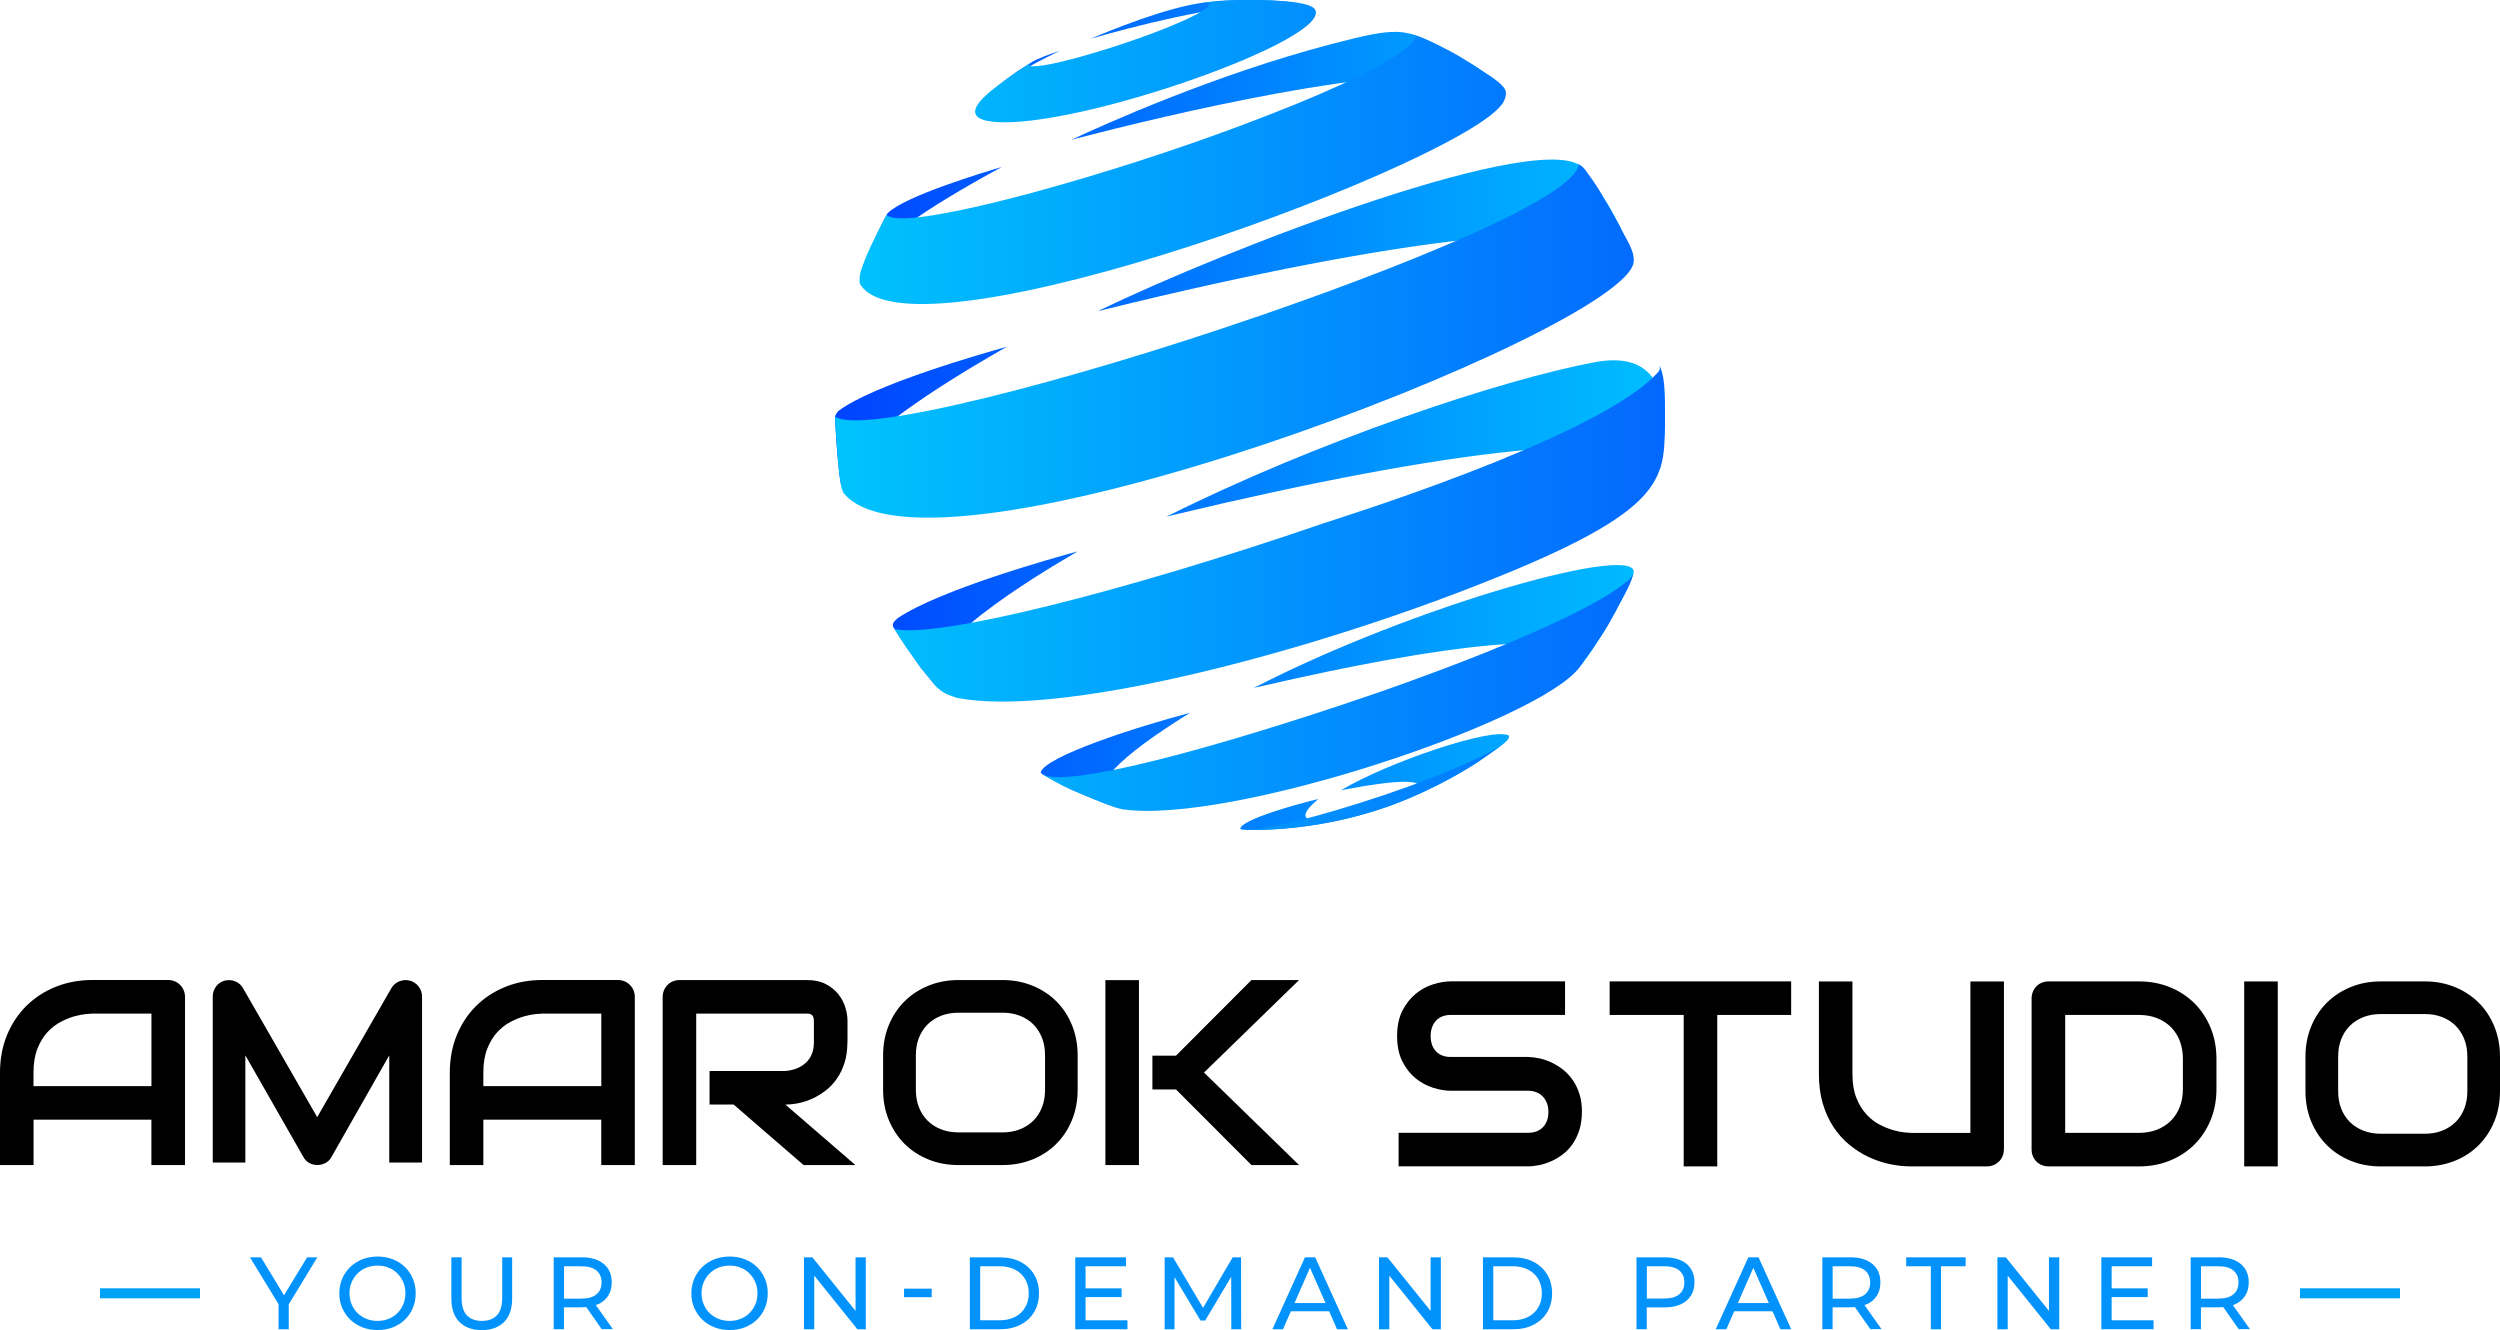
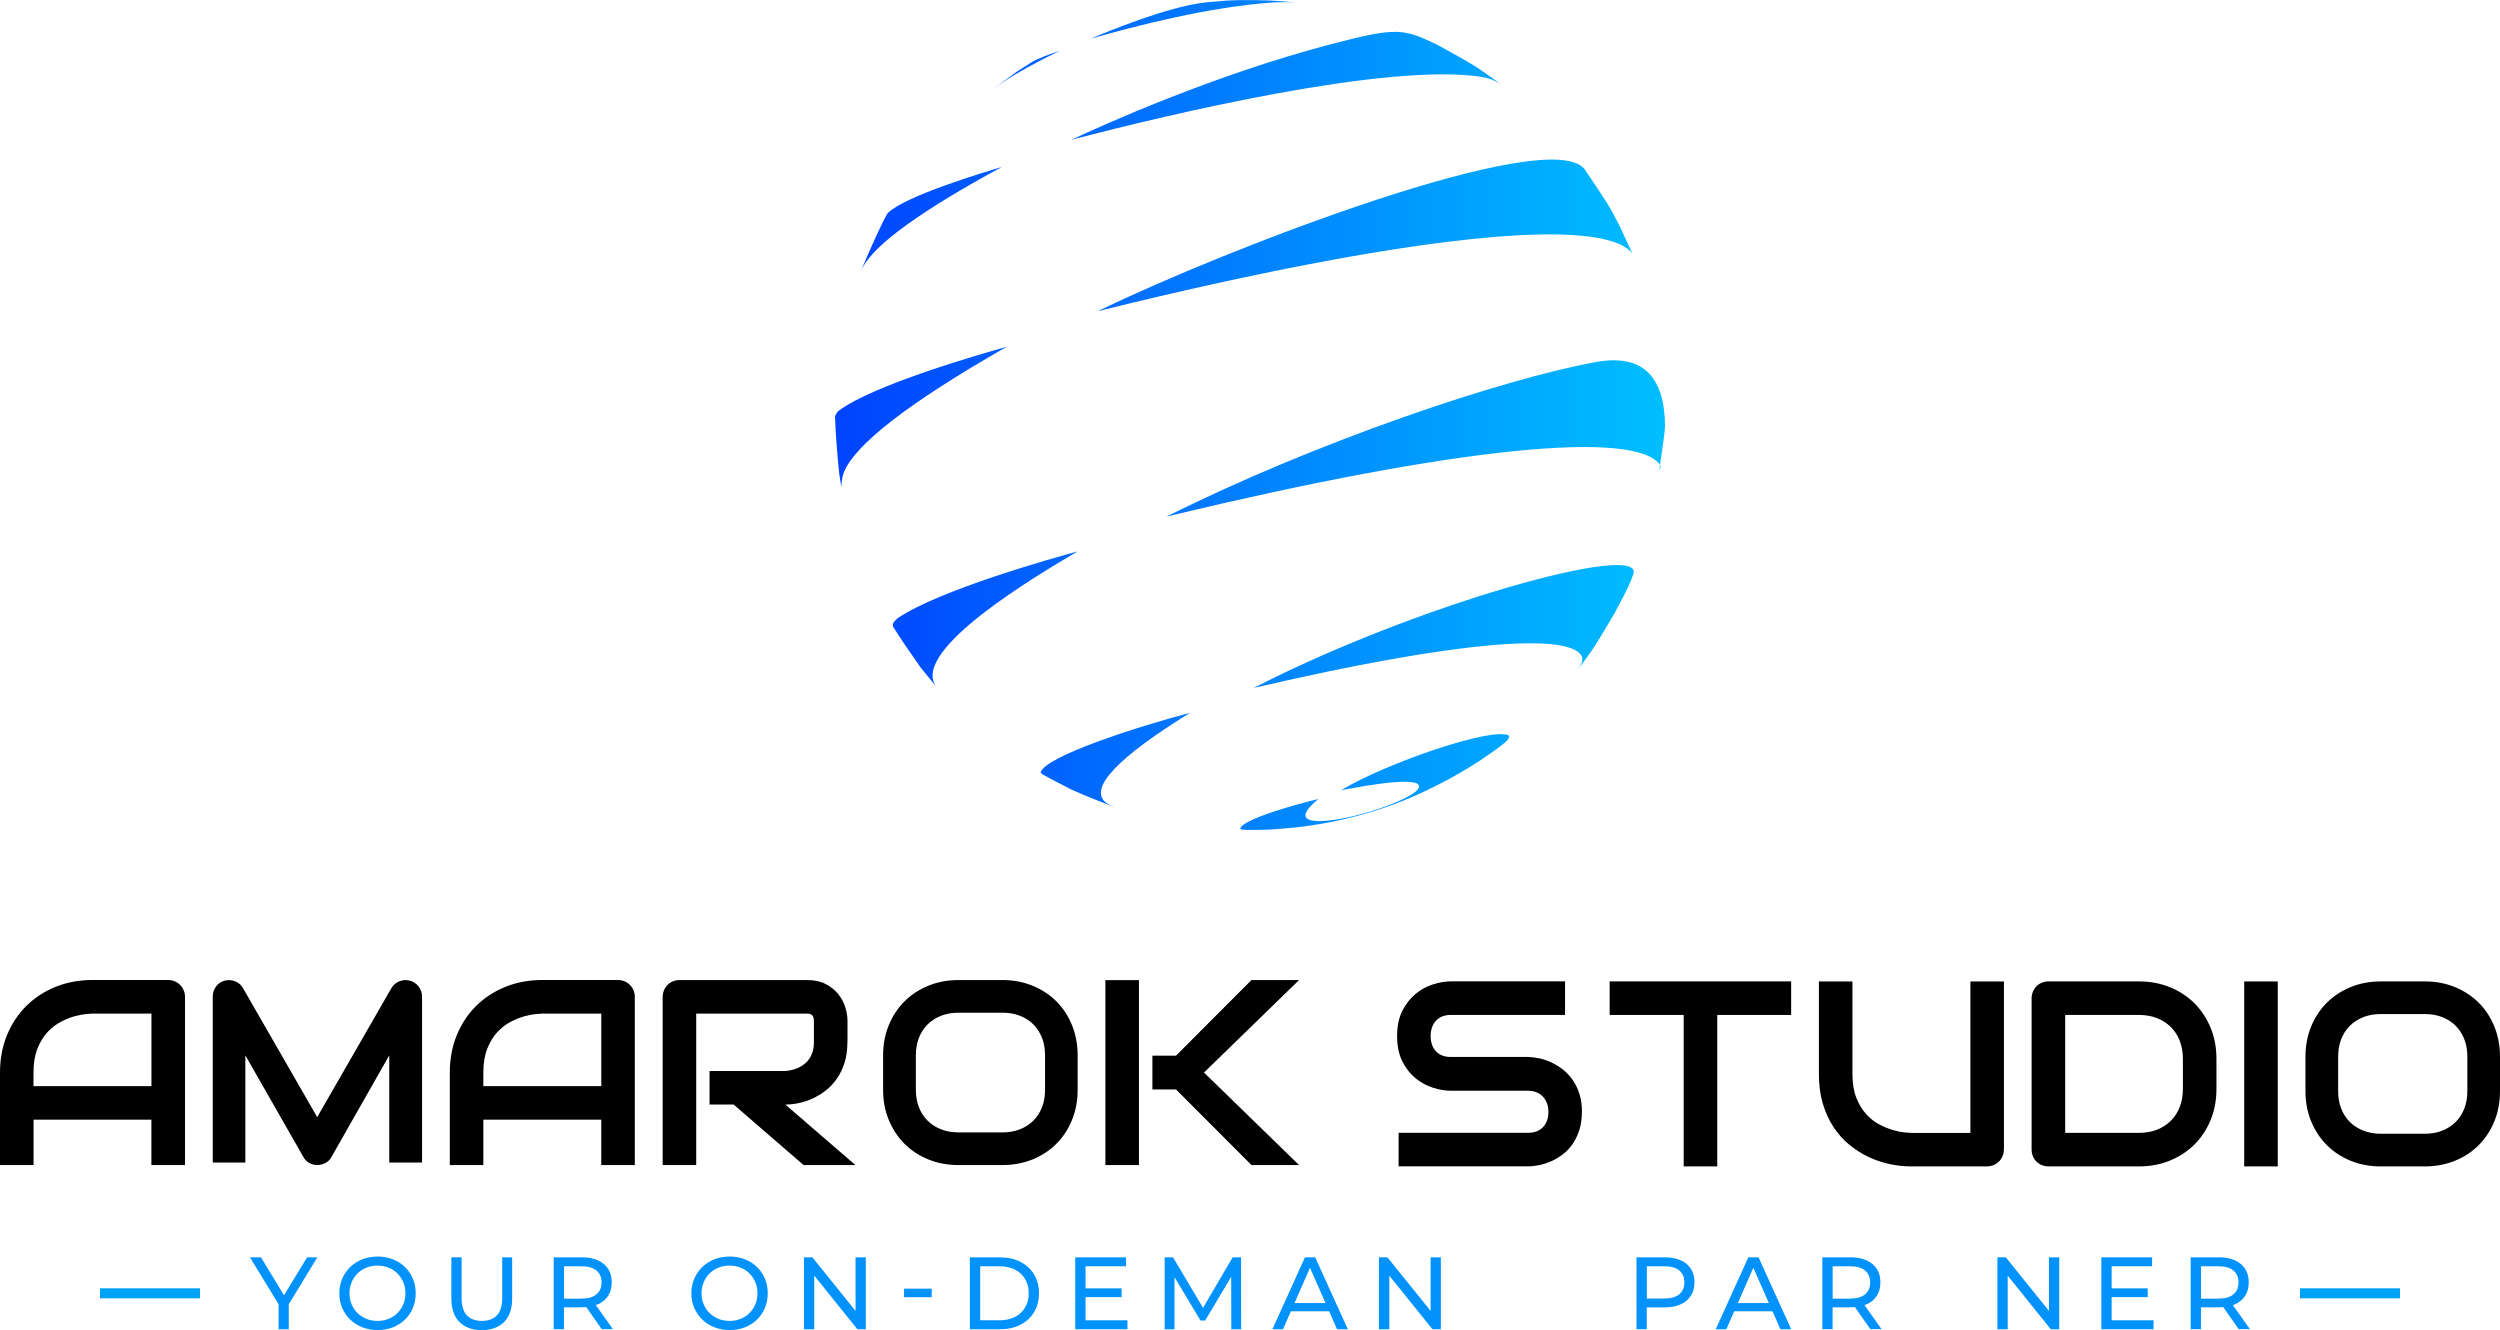
<svg xmlns="http://www.w3.org/2000/svg" id="Layer_2" data-name="Layer 2" viewBox="0 0 500 266.01">
  <defs>
    <style> .cls-1 { fill: url(#linear-gradient-2); } .cls-2 { fill: #0192fb; } .cls-3 { fill: url(#linear-gradient); } .cls-4 { fill: #00a2f7; } </style>
    <linearGradient id="linear-gradient" x1="167" y1="83.02" x2="333" y2="83.02" gradientUnits="userSpaceOnUse">
      <stop offset="0" stop-color="#0043ff" />
      <stop offset="1" stop-color="#00bfff" />
    </linearGradient>
    <linearGradient id="linear-gradient-2" x1="167" y1="83.01" x2="333" y2="83.01" gradientUnits="userSpaceOnUse">
      <stop offset="0" stop-color="#00c4fd" />
      <stop offset="1" stop-color="#0368fe" />
    </linearGradient>
  </defs>
  <g id="vegleges_tervek" data-name="vegleges tervek">
    <g>
      <g>
        <path class="cls-3" d="M200.76,16.32c-.75.5-1.72,1.2-2.44,1.74,1.52-1.14,3.53-2.67,5.09-3.75.97-.64,2.28-1.47,3.26-2.08.18-.09.42-.21.61-.3.89-.39,2.1-.93,4.67-1.77-4.67,2.27-8.44,4.34-11.19,6.16M218.43,7.67c-.11.03-.25.07-.36.11,3.46-1.49,15.36-6.41,22.93-7.29,3.94-.36,4.26-.39,6.84-.47,5.67.01,6.69.01,11.8.54-1.7-.13-2.14-.16-4.61-.09-12.84.78-28.44,4.85-36.59,7.2M172.56,53.44c-.15.28-.32.68-.45.96,1.29-3.13,3.1-7.25,4.6-10.28l.74-1.36.06-.1c3.33-3.43,19.64-8.33,22.87-9.27-15.98,8.66-25.34,15.4-27.82,20.06M215.17,27.73c-.27.07-.62.16-.89.23,6.28-2.95,28.61-13.04,52.18-19.19,13.21-3.45,14.23-2.97,20.89.12,7.3,4.03,7.43,4.1,11.1,6.72l1.58,1.16c-1.47-.82-1.69-.95-3.61-1.38-18.97-2.98-63.14,7.63-81.25,12.33M168.71,94.62c-.3.82-.44,2-.43,2.87-.13-.78-.29-1.82-.42-2.6-.37-3.48-.74-8.13-.86-11.63.13-.32.36-.73.59-.99,6.72-5.25,29.31-11.69,33.77-12.92-19.59,11.18-30.57,19.68-32.64,25.27M220.76,61.95c-.36.09-.83.21-1.19.29,25.19-12.31,90.5-37.5,97.37-28.37,4.82,7.15,4.91,7.29,6.98,11.32l2.64,5.69-.09-.19c-6.1-7.74-45.61-3.54-105.7,11.25M187.13,137.18c.05.08.14.18.21.26-.96-1.17-2.23-2.74-3.19-3.91-1.72-2.44-4-5.71-5.57-8.25-.03-.63-.03-.74.92-1.62,8.41-5.72,31.48-12.15,36.02-13.38-8.22,4.86-33.25,19.63-28.38,26.91M234.44,103.06c-.36.09-.83.2-1.18.28,30.05-15.04,67.28-27.54,85.91-30.93q13.7-2.49,13.84,12.78c-.18,2.78-.85,6.36-1.19,9.12-.02-.39.41-.8.29-1.17-4.57-7.38-41.08-3.67-97.66,9.9M221.11,160.46c.48.41,1.26.76,1.84,1-2.64-1.02-6.15-2.41-8.73-3.58-1.73-.91-4.06-2.06-5.75-3.03-.11-.12-.3-.25-.34-.4.94-3.15,18.84-8.98,29.9-11.9-14.55,9-20.25,15.03-16.93,17.91M251.62,137.39c-.26.06-.61.14-.87.2,32.23-16.62,78.02-29.39,75.93-22.82-.79,2.48-2.53,5.52-3.74,7.83-4.11,6.95-4.28,7.22-7.12,10.97l-.21.28c.76-1.16.85-1.42.86-2.36-1.98-5.29-26.22-3.08-64.86,5.91M268.46,158.04c-.1.02-.23.04-.33.06,8.86-5.41,30.49-12.88,33.7-10.96-.05.78-.07,1.08-5.96,5.06-2.11,1.35-8.51,5.46-17.12,8.67q-1.31.47-1.95.69-1.23.41-1.83.6-1.22.38-1.83.55-1.28.36-1.92.53-1.41.36-2.13.53c-1.63.37-1.66.38-2.51.55-2.04.4-2.08.4-3.17.58-2.68.41-2.84.43-4.38.6-3.86.35-4.26.39-6.84.47l-2.93.02c-.29-.01-.69-.04-.98-.1-.07-.04-.17-.1-.24-.14.28-1.86,11.57-5.01,15.65-5.95-1.18.98-4.75,3.97-.78,4.37,6.07.62,22.4-5.04,20.81-7.21-.46-.62-3.05-1.31-15.27,1.04" />
-         <path class="cls-1" d="M241,.49l-.98.13c.23-.02.41-.04.72-.05.74-.05.74-.04,1.23.21-.74,2.22-14.31,6.91-14.45,6.96-5.69,2.04-18.47,6.05-21.68,5.46-.06-.34.61-.83.85-.97-.99.61-2.29,1.44-3.26,2.08-1.54,1.11-3.6,2.58-5.09,3.75l-.26.21c-1.57,1.33-6.33,5.39.62,6.09,16.34,1.64,68.57-16.71,64.23-22.57-1.25-1.68-9.98-1.88-15.07-1.77-4.06.08-4.53.19-6.84.47M287.35,8.89c-1.73-.85-3.37-1.61-5.06-2.07l.9.5c-2.79,6.97-44.91,21.36-45.34,21.51-27.13,9.4-57.93,17.31-60.51,14.12-.2.35-.44.78-.64,1.16-1.51,2.94-3.57,6.95-4.59,10.3-.2.66-.24,1.6-.17,2.28,9.66,17.42,124.38-25.37,128.92-36.63.72-1.79.44-2.49-2.38-4.56-6.41-4.24-7.6-4.89-11.13-6.61M316.94,33.88c-.35-.46-.78-.81-1.29-1.05l.11.18c-2.13,9.39-63.94,30.19-64.57,30.4-36.41,12.56-78.95,23.73-84.18,19.9.15,3.48.46,8.11.86,11.57l.42,2.6.34,1.01c16.83,21.58,155.94-32.2,158.09-45.98.36-2.32-1.82-5.18-2.79-7.33-4.18-7.44-4.43-7.89-6.98-11.32M333,85.2c-.05-3.73.28-9.49-1.1-12.06.14.76.25.82-1.22,2.26-12.98,12.76-63.84,28.53-65.95,29.25-40.44,13.9-77.47,23.07-85.83,21.16,1.41,2.4,3.59,5.47,5.23,7.71l3.19,3.91c1.31,1.09,1.62,1.35,4.05,2.14,19.71,3.88,65.91-7.87,101.36-21.48,39.99-15.35,40.08-21.58,40.26-32.89M322.95,122.6c1.15-2.33,3.02-5.25,3.74-7.83-.26.4-.64.91-.97,1.25-10.38,8.99-49.99,22.46-51.67,23.03-31.49,10.76-60.71,18.61-65.57,15.81,1.62.94,3.95,2.31,5.74,3.08,2.6,1.12,6.08,2.55,8.74,3.52.46.12,1.06.3,1.52.4,21.51,3.11,82.99-17.44,91.35-28.3,4.16-5.86,5.27-7.43,7.12-10.97M295.86,152.2c1.47-1.04,3.45-2.41,4.88-3.5-.45.31-1.05.7-1.51.98-6.88,3.92-17.72,7.74-22.06,9.21-14.28,4.82-24.31,7.05-27.91,7.12.88,0,2.05-.02,2.93-.02,4.17-.19,4.33-.2,6.84-.47q2.89-.36,4.38-.6,2.11-.37,3.17-.58,1.68-.36,2.51-.55,1.43-.35,2.13-.53,1.29-.35,1.92-.53,1.22-.36,1.83-.55c1.2-.39,1.22-.39,1.83-.6,1.22-.42,1.29-.45,1.95-.69,9.44-3.61,15.92-7.86,17.12-8.67" />
      </g>
      <g>
        <rect class="cls-4" x="20" y="257.66" width="20" height="2" />
        <rect class="cls-4" x="460" y="257.66" width="20" height="2" />
        <g>
          <polygon class="cls-2" points="61.42 251.47 56.8 259.05 52.2 251.47 50 251.47 55.71 260.84 55.71 265.85 57.75 265.85 57.75 260.87 63.46 251.47 61.42 251.47" />
          <path class="cls-2" d="M80.98,253.39c-.69-.66-1.49-1.18-2.42-1.54-.93-.36-1.95-.54-3.04-.54s-2.13.19-3.06.55c-.93.37-1.74.89-2.42,1.55-.69.66-1.22,1.44-1.6,2.33-.38.89-.58,1.86-.58,2.92s.19,2.03.58,2.92c.38.89.92,1.67,1.6,2.33.68.66,1.5,1.18,2.43,1.55.94.37,1.96.55,3.05.55s2.11-.18,3.04-.54c.93-.36,1.74-.88,2.42-1.54.68-.66,1.22-1.44,1.59-2.33.38-.89.57-1.87.57-2.94s-.19-2.03-.57-2.93c-.38-.9-.91-1.68-1.59-2.34ZM80.66,260.85c-.28.67-.67,1.26-1.17,1.76s-1.09.89-1.77,1.16c-.68.27-1.42.41-2.23.41s-1.53-.14-2.21-.41c-.68-.27-1.27-.66-1.78-1.16-.51-.5-.9-1.09-1.18-1.76-.28-.67-.42-1.4-.42-2.2s.14-1.52.42-2.19c.28-.66.67-1.25,1.18-1.76s1.1-.9,1.78-1.17c.68-.27,1.41-.41,2.21-.41s1.55.14,2.23.41c.68.27,1.27.66,1.77,1.17.5.51.89,1.09,1.17,1.76.28.66.42,1.39.42,2.19s-.14,1.53-.42,2.2Z" />
          <path class="cls-2" d="M100.44,259.56c0,1.6-.35,2.77-1.06,3.51-.71.74-1.71,1.11-3.01,1.11s-2.28-.37-2.99-1.11c-.71-.74-1.06-1.91-1.06-3.51v-8.09h-2.05v8.18c0,2.08.54,3.66,1.62,4.75,1.08,1.08,2.57,1.62,4.46,1.62s3.39-.54,4.47-1.62c1.08-1.08,1.61-2.66,1.61-4.75v-8.18h-1.99v8.09Z" />
          <path class="cls-2" d="M119.58,260.88c.89-.4,1.57-.97,2.05-1.72.48-.75.72-1.64.72-2.68,0-1.57-.53-2.8-1.6-3.69-1.07-.88-2.53-1.33-4.4-1.33h-5.61v14.38h2.05v-4.38h3.55c.32,0,.62-.01.91-.04l3.09,4.41h2.24l-3.42-4.82c.13-.05.27-.09.4-.15ZM116.3,259.73h-3.49v-6.47h3.49c1.31,0,2.31.28,2.99.84.68.56,1.02,1.36,1.02,2.38s-.34,1.83-1.02,2.39c-.68.57-1.67.85-2.99.85Z" />
          <path class="cls-2" d="M151.39,253.39c-.69-.66-1.49-1.18-2.42-1.54-.93-.36-1.95-.54-3.04-.54s-2.13.19-3.06.55c-.93.37-1.74.89-2.42,1.55-.69.66-1.22,1.44-1.6,2.33-.38.89-.58,1.86-.58,2.92s.19,2.03.58,2.92c.38.89.92,1.67,1.6,2.33.68.66,1.5,1.18,2.43,1.55.94.37,1.96.55,3.05.55s2.11-.18,3.04-.54c.93-.36,1.74-.88,2.42-1.54.68-.66,1.22-1.44,1.59-2.33.38-.89.57-1.87.57-2.94s-.19-2.03-.57-2.93c-.38-.9-.91-1.68-1.59-2.34ZM151.07,260.85c-.28.67-.67,1.26-1.17,1.76s-1.09.89-1.77,1.16c-.68.27-1.42.41-2.23.41s-1.53-.14-2.21-.41c-.68-.27-1.27-.66-1.78-1.16-.51-.5-.9-1.09-1.18-1.76-.28-.67-.42-1.4-.42-2.2s.14-1.52.42-2.19c.28-.66.67-1.25,1.18-1.76s1.1-.9,1.78-1.17c.68-.27,1.41-.41,2.21-.41s1.55.14,2.23.41c.68.27,1.27.66,1.77,1.17.5.51.89,1.09,1.17,1.76.28.66.42,1.39.42,2.19s-.14,1.53-.42,2.2Z" />
          <polygon class="cls-2" points="171.11 262.18 162.48 251.47 160.79 251.47 160.79 265.85 162.85 265.85 162.85 255.13 171.48 265.85 173.16 265.85 173.16 251.47 171.11 251.47 171.11 262.18" />
          <rect class="cls-2" x="180.81" y="257.73" width="5.53" height="1.71" />
          <path class="cls-2" d="M204.09,252.37c-1.17-.6-2.52-.9-4.06-.9h-6.06v14.38h6.06c1.53,0,2.89-.3,4.06-.9,1.17-.6,2.08-1.44,2.73-2.53.65-1.08.98-2.34.98-3.76s-.33-2.68-.98-3.76c-.65-1.08-1.56-1.92-2.73-2.53ZM205.03,261.48c-.48.82-1.15,1.45-2.02,1.9-.87.45-1.9.68-3.09.68h-3.88v-10.81h3.88c1.19,0,2.22.23,3.09.68.87.45,1.54,1.08,2.02,1.89.48.81.72,1.75.72,2.84s-.24,2.01-.72,2.82Z" />
          <polygon class="cls-2" points="217.11 259.42 224.32 259.42 224.32 257.67 217.11 257.67 217.11 253.25 225.2 253.25 225.2 251.47 215.05 251.47 215.05 265.85 225.49 265.85 225.49 264.06 217.11 264.06 217.11 259.42" />
          <polygon class="cls-2" points="246.53 251.47 240.61 261.57 234.61 251.47 232.93 251.47 232.93 265.85 234.9 265.85 234.9 255.43 240.1 264.1 241.04 264.1 246.24 255.36 246.26 265.85 248.23 265.85 248.21 251.47 246.53 251.47" />
          <path class="cls-2" d="M260.99,251.47l-6.51,14.38h2.12l1.58-3.6h7.65l1.58,3.6h2.16l-6.53-14.38h-2.03ZM258.9,260.61l3.1-7.06,3.1,7.06h-6.2Z" />
          <polygon class="cls-2" points="286.12 262.18 277.49 251.47 275.8 251.47 275.8 265.85 277.86 265.85 277.86 255.13 286.49 265.85 288.17 265.85 288.17 251.47 286.12 251.47 286.12 262.18" />
-           <path class="cls-2" d="M306.71,252.37c-1.17-.6-2.52-.9-4.06-.9h-6.06v14.38h6.06c1.53,0,2.89-.3,4.06-.9,1.17-.6,2.08-1.44,2.73-2.53.65-1.08.98-2.34.98-3.76s-.33-2.68-.98-3.76c-.65-1.08-1.56-1.92-2.73-2.53ZM307.65,261.48c-.48.82-1.15,1.45-2.02,1.9-.87.45-1.9.68-3.09.68h-3.88v-10.81h3.88c1.19,0,2.22.23,3.09.68.87.45,1.54,1.08,2.02,1.89.48.81.72,1.75.72,2.84s-.24,2.01-.72,2.82Z" />
          <path class="cls-2" d="M336.14,252.06c-.89-.4-1.97-.6-3.23-.6h-5.61v14.38h2.05v-4.36h3.55c1.26,0,2.33-.2,3.23-.61.89-.4,1.57-.98,2.05-1.73.48-.75.72-1.64.72-2.68s-.24-1.94-.72-2.69c-.48-.75-1.16-1.33-2.05-1.73ZM335.85,258.86c-.68.56-1.67.84-2.99.84h-3.49v-6.45h3.49c1.31,0,2.31.28,2.99.84.68.56,1.02,1.36,1.02,2.38s-.34,1.82-1.02,2.38Z" />
          <path class="cls-2" d="M349.66,251.47l-6.51,14.38h2.12l1.58-3.6h7.65l1.58,3.6h2.16l-6.53-14.38h-2.03ZM347.57,260.61l3.1-7.06,3.1,7.06h-6.2Z" />
          <path class="cls-2" d="M373.31,260.88c.89-.4,1.57-.97,2.05-1.72.48-.75.72-1.64.72-2.68,0-1.57-.53-2.8-1.6-3.69-1.07-.88-2.53-1.33-4.4-1.33h-5.61v14.38h2.05v-4.38h3.55c.32,0,.62-.01.91-.04l3.09,4.41h2.24l-3.42-4.82c.13-.05.27-.09.4-.15ZM370.02,259.73h-3.49v-6.47h3.49c1.32,0,2.31.28,2.99.84.68.56,1.02,1.36,1.02,2.38s-.34,1.83-1.02,2.39c-.68.57-1.67.85-2.99.85Z" />
-           <polygon class="cls-2" points="381.24 253.25 386.17 253.25 386.17 265.85 388.2 265.85 388.2 253.25 393.13 253.25 393.13 251.47 381.24 251.47 381.24 253.25" />
          <polygon class="cls-2" points="409.79 262.18 401.17 251.47 399.48 251.47 399.48 265.85 401.54 265.85 401.54 255.13 410.16 265.85 411.85 265.85 411.85 251.47 409.79 251.47 409.79 262.18" />
          <polygon class="cls-2" points="422.33 259.42 429.54 259.42 429.54 257.67 422.33 257.67 422.33 253.25 430.42 253.25 430.42 251.47 420.27 251.47 420.27 265.85 430.71 265.85 430.71 264.06 422.33 264.06 422.33 259.42" />
          <path class="cls-2" d="M450,265.85l-3.42-4.82c.13-.05.27-.09.4-.15.89-.4,1.57-.97,2.05-1.72.48-.75.72-1.64.72-2.68,0-1.57-.53-2.8-1.6-3.69-1.07-.88-2.53-1.33-4.4-1.33h-5.61v14.38h2.05v-4.38h3.55c.32,0,.62-.01.91-.04l3.09,4.41h2.24ZM443.69,259.73h-3.49v-6.47h3.49c1.31,0,2.31.28,2.99.84.68.56,1.02,1.36,1.02,2.38s-.34,1.83-1.02,2.39c-.68.57-1.67.85-2.99.85Z" />
        </g>
      </g>
      <g>
        <g>
          <path d="M36.99,233.01h-6.71v-9.08H6.71v9.08H0v-18.5c0-2.7.46-5.19,1.39-7.46s2.22-4.22,3.87-5.86c1.65-1.63,3.6-2.91,5.86-3.82,2.25-.91,4.71-1.37,7.38-1.37h15.12c.46,0,.9.09,1.32.26.41.17.77.41,1.08.72s.55.67.72,1.08c.17.41.26.85.26,1.32v33.62ZM6.71,217.22h23.58v-14.5h-11.79c-.21,0-.64.03-1.3.09-.66.06-1.43.21-2.3.45-.87.24-1.78.61-2.75,1.11-.96.5-1.85,1.19-2.66,2.06-.81.88-1.47,1.97-2,3.29-.52,1.32-.79,2.91-.79,4.79v2.71Z" />
          <path d="M84.42,232.5h-6.57v-21.43l-11.57,20.35c-.28.52-.68.91-1.19,1.18-.51.27-1.06.4-1.64.4s-1.1-.13-1.59-.4c-.49-.27-.88-.66-1.17-1.18l-11.62-20.35v21.43h-6.52v-33.19c0-.75.22-1.42.66-2.01.44-.59,1.02-.98,1.74-1.18.35-.08.7-.11,1.05-.09s.69.1,1.02.23.62.3.89.53c.27.23.49.5.68.82l14.85,25.82,14.85-25.82c.38-.64.92-1.09,1.59-1.35.68-.27,1.38-.31,2.12-.13.7.2,1.28.59,1.73,1.18.45.59.68,1.25.68,2.01v33.19Z" />
          <path d="M126.96,233.01h-6.71v-9.08h-23.58v9.08h-6.71v-18.5c0-2.7.46-5.19,1.39-7.46.93-2.27,2.22-4.22,3.87-5.86,1.65-1.63,3.6-2.91,5.86-3.82,2.25-.91,4.71-1.37,7.38-1.37h15.12c.46,0,.9.09,1.32.26.41.17.77.41,1.08.72s.55.67.72,1.08c.17.41.26.85.26,1.32v33.62ZM96.68,217.22h23.58v-14.5h-11.79c-.21,0-.64.03-1.3.09-.66.06-1.43.21-2.3.45-.87.24-1.78.61-2.75,1.11-.96.5-1.85,1.19-2.66,2.06-.81.88-1.47,1.97-2,3.29-.52,1.32-.79,2.91-.79,4.79v2.71Z" />
          <path d="M169.48,208.45c0,1.53-.19,2.9-.57,4.1-.38,1.2-.89,2.27-1.54,3.19-.64.92-1.39,1.71-2.23,2.36-.84.65-1.72,1.19-2.64,1.61-.92.42-1.85.73-2.79.92-.94.19-1.82.28-2.64.28l14.01,12.1h-10.37l-13.98-12.1h-4.82v-6.71h15.17c.84-.07,1.61-.25,2.31-.53s1.3-.67,1.81-1.15c.51-.48.9-1.06,1.17-1.74.28-.68.41-1.46.41-2.33v-4.23c0-.38-.05-.67-.14-.86-.09-.2-.21-.34-.36-.44-.15-.09-.3-.15-.46-.17-.16-.02-.31-.03-.45-.03h-22.13v30.29h-6.71v-33.62c0-.46.09-.9.26-1.32.17-.41.41-.77.71-1.08.3-.31.66-.55,1.07-.72.41-.17.86-.26,1.34-.26h25.46c1.5,0,2.76.27,3.79.81s1.87,1.22,2.52,2.04c.64.82,1.11,1.7,1.39,2.64.28.95.43,1.83.43,2.66v4.28Z" />
          <path d="M215.53,217.95c0,2.19-.38,4.21-1.13,6.05-.75,1.84-1.8,3.43-3.14,4.77-1.34,1.34-2.92,2.38-4.76,3.12-1.83.74-3.83,1.12-5.99,1.12h-8.83c-2.16,0-4.16-.37-6-1.12-1.84-.74-3.43-1.79-4.77-3.12-1.34-1.34-2.39-2.93-3.15-4.77-.76-1.84-1.14-3.86-1.14-6.05v-6.88c0-2.17.38-4.19,1.14-6.04.76-1.85,1.81-3.44,3.15-4.77,1.34-1.33,2.93-2.37,4.77-3.12s3.84-1.13,6-1.13h8.83c2.16,0,4.15.38,5.99,1.13,1.83.75,3.42,1.79,4.76,3.12s2.38,2.92,3.14,4.77c.75,1.85,1.13,3.86,1.13,6.04v6.88ZM209.01,211.07c0-1.29-.2-2.46-.61-3.5-.41-1.05-.99-1.94-1.73-2.69-.74-.74-1.64-1.32-2.69-1.73-1.05-.41-2.2-.61-3.45-.61h-8.83c-1.27,0-2.43.2-3.48.61-1.05.41-1.95.99-2.7,1.73-.75.74-1.33,1.64-1.74,2.69-.41,1.05-.61,2.21-.61,3.5v6.88c0,1.29.2,2.46.61,3.5.41,1.05.99,1.94,1.74,2.69.75.74,1.65,1.32,2.7,1.73,1.05.41,2.2.61,3.48.61h8.78c1.27,0,2.43-.2,3.48-.61,1.05-.41,1.95-.99,2.7-1.73.75-.74,1.33-1.64,1.74-2.69.41-1.05.61-2.21.61-3.5v-6.88Z" />
          <path d="M227.79,233.01h-6.71v-36.99h6.71v36.99ZM259.81,233.01h-9.52l-15.09-15.12h-4.72v-6.76h4.72l15.09-15.12h9.52l-19.01,18.5,19.01,18.5Z" />
        </g>
        <g>
          <path d="M316.38,222.39c0,1.32-.17,2.52-.5,3.57s-.78,1.99-1.33,2.8c-.55.81-1.2,1.5-1.93,2.06-.74.57-1.51,1.03-2.3,1.39-.79.36-1.6.63-2.41.8-.82.17-1.59.26-2.31.26h-25.88v-6.71h25.88c1.29,0,2.29-.38,3.01-1.14.71-.76,1.07-1.77,1.07-3.04,0-.62-.09-1.19-.28-1.7-.19-.52-.46-.96-.81-1.34-.35-.38-.78-.67-1.29-.88-.51-.21-1.07-.31-1.69-.31h-15.43c-1.08,0-2.25-.19-3.51-.58-1.26-.39-2.42-1.01-3.5-1.87-1.07-.86-1.97-1.99-2.68-3.38-.71-1.39-1.07-3.1-1.07-5.11s.36-3.71,1.07-5.1c.71-1.38,1.61-2.51,2.68-3.38,1.07-.87,2.24-1.5,3.5-1.88,1.25-.39,2.43-.58,3.51-.58h22.83v6.71h-22.83c-1.27,0-2.27.39-2.98,1.16-.71.77-1.07,1.8-1.07,3.07s.36,2.31,1.07,3.06c.71.75,1.71,1.12,2.98,1.12h15.48c.72.02,1.49.12,2.3.3.81.18,1.61.46,2.41.84.8.38,1.56.86,2.28,1.43.72.58,1.36,1.27,1.92,2.08.56.81,1,1.74,1.33,2.79.33,1.05.49,2.24.49,3.56Z" />
          <path d="M358.23,202.99h-14.78v30.29h-6.71v-30.29h-14.81v-6.71h36.3v6.71Z" />
          <path d="M400.77,229.9c0,.48-.09.93-.26,1.34-.17.41-.41.77-.72,1.07-.31.3-.67.54-1.08.71-.41.17-.85.26-1.32.26h-15.12c-1.43,0-2.87-.15-4.33-.46-1.46-.31-2.88-.79-4.24-1.43-1.37-.64-2.65-1.47-3.86-2.46-1.2-1-2.26-2.18-3.16-3.55-.9-1.37-1.61-2.93-2.13-4.7-.52-1.76-.77-3.73-.77-5.89v-18.5h6.71v18.5c0,1.89.26,3.49.79,4.8.52,1.31,1.19,2.4,2,3.28.81.88,1.69,1.57,2.66,2.06.96.5,1.88.87,2.75,1.11.87.24,1.63.39,2.3.45.66.06,1.1.09,1.3.09h11.79v-30.29h6.71v33.62Z" />
          <path d="M443.29,217.8c0,2.25-.39,4.33-1.17,6.22-.78,1.89-1.86,3.52-3.24,4.89-1.38,1.37-3.01,2.44-4.9,3.21-1.89.77-3.95,1.16-6.17,1.16h-18.11c-.48,0-.93-.09-1.34-.26-.41-.17-.77-.41-1.07-.71-.3-.3-.54-.66-.71-1.07-.17-.41-.26-.86-.26-1.34v-30.24c0-.46.09-.9.26-1.32.17-.41.41-.77.71-1.08.3-.31.66-.55,1.07-.72.41-.17.86-.26,1.34-.26h18.11c2.22,0,4.27.39,6.17,1.16,1.89.77,3.52,1.84,4.9,3.21,1.38,1.37,2.45,3,3.24,4.9.78,1.9,1.17,3.97,1.17,6.2v6.04ZM436.58,211.76c0-1.31-.21-2.5-.63-3.59-.42-1.08-1.02-2.01-1.79-2.77-.77-.76-1.7-1.36-2.77-1.78-1.07-.42-2.27-.63-3.57-.63h-14.78v23.58h14.78c1.31,0,2.5-.21,3.57-.63,1.07-.42,2-1.01,2.77-1.78.77-.76,1.37-1.69,1.79-2.76.42-1.07.63-2.27.63-3.6v-6.04Z" />
          <path d="M455.55,233.28h-6.71v-36.99h6.71v36.99Z" />
          <path d="M500,218.22c0,2.19-.38,4.21-1.13,6.05-.75,1.84-1.8,3.43-3.14,4.77-1.34,1.34-2.92,2.38-4.76,3.12s-3.83,1.12-5.99,1.12h-8.83c-2.16,0-4.16-.37-6-1.12-1.84-.74-3.43-1.79-4.77-3.12-1.34-1.34-2.39-2.93-3.15-4.77-.76-1.84-1.14-3.86-1.14-6.05v-6.88c0-2.17.38-4.19,1.14-6.04.76-1.85,1.81-3.44,3.15-4.77,1.34-1.33,2.93-2.37,4.77-3.12,1.84-.75,3.84-1.13,6-1.13h8.83c2.16,0,4.15.38,5.99,1.13s3.42,1.79,4.76,3.12c1.34,1.33,2.38,2.92,3.14,4.77.75,1.85,1.13,3.86,1.13,6.04v6.88ZM493.47,211.34c0-1.29-.2-2.46-.61-3.5-.41-1.05-.99-1.94-1.73-2.69-.74-.74-1.64-1.32-2.69-1.73-1.05-.41-2.2-.61-3.45-.61h-8.83c-1.27,0-2.43.2-3.48.61-1.05.41-1.95.99-2.7,1.73-.75.74-1.33,1.64-1.74,2.69-.41,1.05-.61,2.21-.61,3.5v6.88c0,1.29.2,2.46.61,3.5.41,1.05.99,1.94,1.74,2.69.75.74,1.65,1.32,2.7,1.73,1.05.41,2.2.61,3.48.61h8.78c1.27,0,2.43-.2,3.48-.61,1.05-.41,1.95-.99,2.7-1.73.75-.74,1.33-1.64,1.74-2.69.41-1.05.61-2.21.61-3.5v-6.88Z" />
        </g>
      </g>
    </g>
  </g>
</svg>